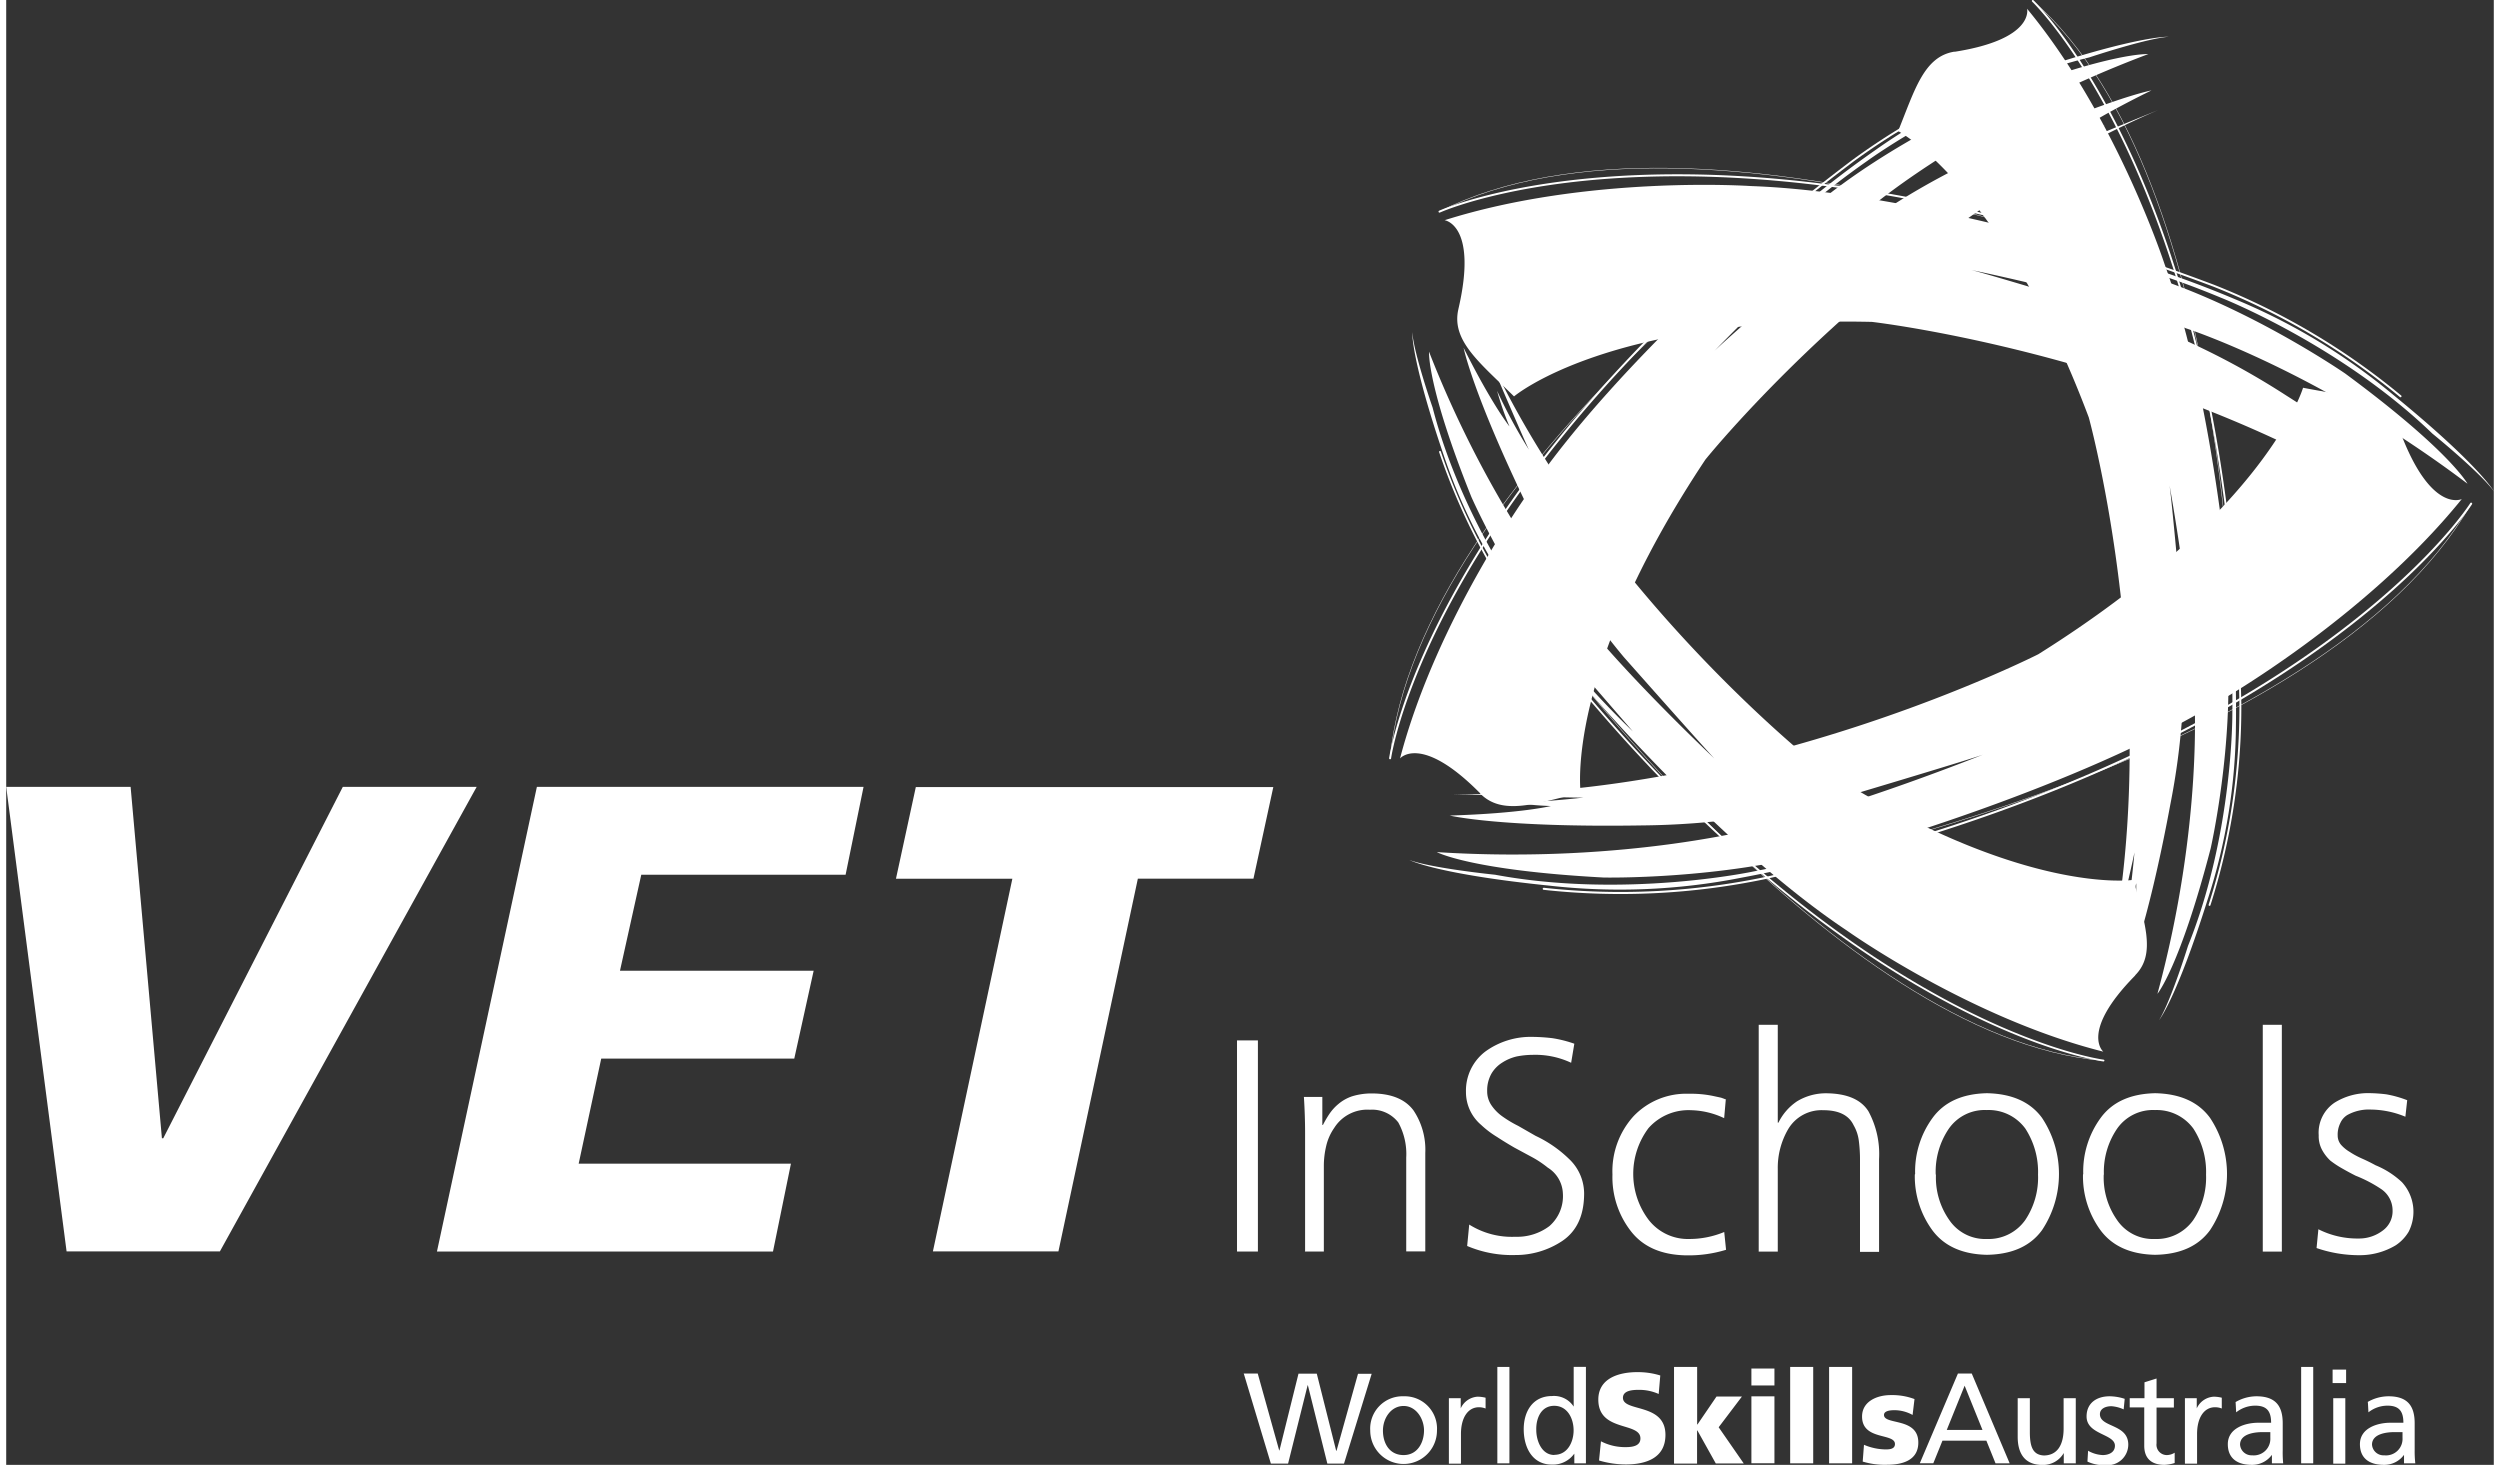
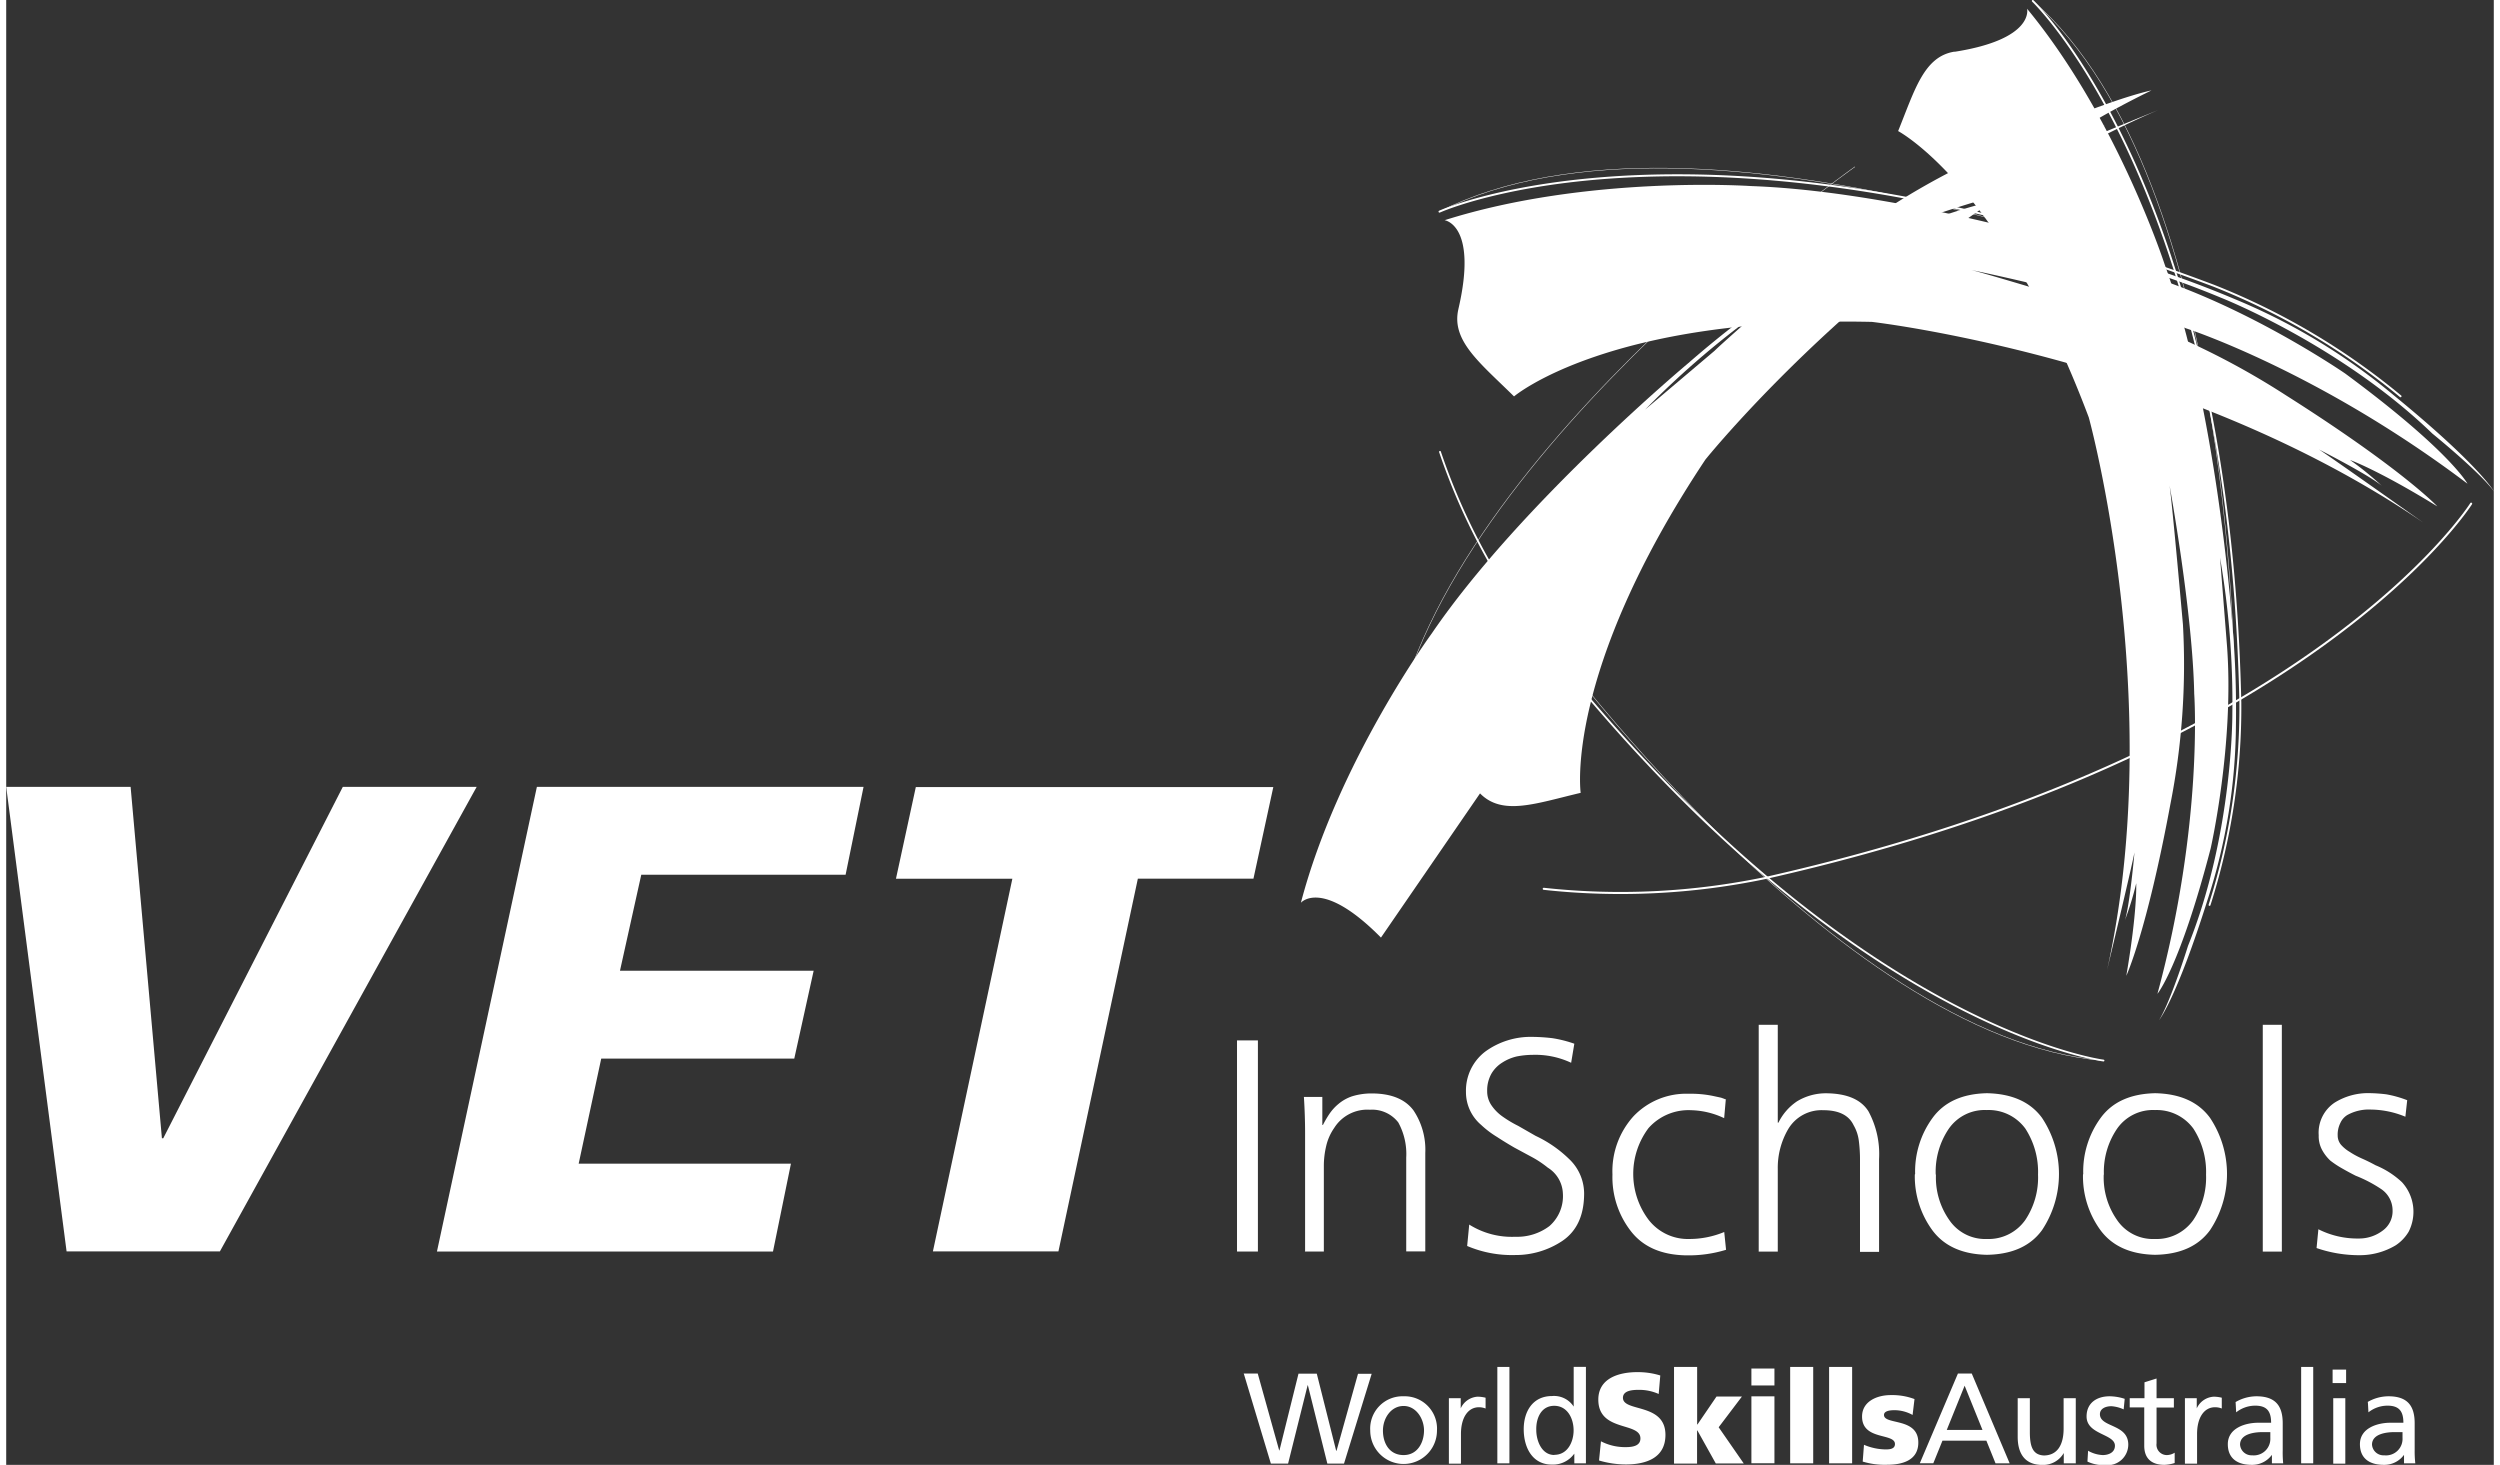
<svg xmlns="http://www.w3.org/2000/svg" width="128" height="75" viewBox="0 0 313.13 184.39">
  <rect x="0" y="0" width="313.13" height="184.39" fill="#333333" stroke="none" />
  <defs>
    <style>.b{fill:#fff;fill-rule:evenodd}</style>
  </defs>
  <path d="M26.9 157.52H7.6L0 99.05h15.66l3.94 44.23h.17l22.6-44.23h16.85L26.9 157.52zm39.9-58.47h41.12l-2.26 11.06H79.94l-2.68 12.08h24.38l-2.44 11.06H74.9l-2.84 13.23h26.72l-2.26 11.06h-42.3L66.8 99.05zm59.82 11.56H112l2.5-11.54h45L157 110.6h-14.55l-10 46.92h-15.8l10-46.9zm28.3 46.93h2.64v-26.58h-2.63v26.58zm8.54 0h2.4V146.8a10.8 10.8 0 01.3-2.56 6.52 6.52 0 011-2.25 4.92 4.92 0 014.5-2.3 4.16 4.16 0 013.57 1.6 8.24 8.24 0 011 4.43v11.8h2.4v-12.4a8.9 8.9 0 00-1.48-5.34q-1.56-2.1-5.14-2.14a8.38 8.38 0 00-2.53.34 5.22 5.22 0 00-1.8 1 5.9 5.9 0 00-1.13 1.25 12.77 12.77 0 00-.8 1.37h-.08v-3.52h-2.32q.15 2.32.15 4.57v14.85zm20.7-3.4l-.26 2.7a14.36 14.36 0 006 1.14 10.58 10.58 0 005.94-1.75q2.7-1.8 2.78-5.75a6 6 0 00-1.9-4.6 15.4 15.4 0 00-4.2-2.9l-2.2-1.26a14.65 14.65 0 01-2-1.2 5.54 5.54 0 01-1.37-1.4 3.1 3.1 0 01-.53-1.76 4.3 4.3 0 01.53-2.2 4.06 4.06 0 011.33-1.38 5.82 5.82 0 011.87-.8 10.73 10.73 0 012-.2 10.6 10.6 0 014.84 1l.4-2.4a15.45 15.45 0 00-2.78-.7 23.08 23.08 0 00-2.44-.16 9.73 9.73 0 00-5.95 1.82 6.17 6.17 0 00-2.47 5.1 5.4 5.4 0 001.9 4.15 12 12 0 002 1.52q1.07.7 2.2 1.35l2.26 1.22a13 13 0 011.94 1.3 4 4 0 011.9 3.26 5 5 0 01-1.7 4.1 6.73 6.73 0 01-4.27 1.34 10.07 10.07 0 01-5.86-1.56zm32.34-15.72a6.5 6.5 0 00-.65-.25q-.46-.1-1.07-.23a13.8 13.8 0 00-3-.26 9.14 9.14 0 00-6.93 2.82 10.3 10.3 0 00-2.66 7.35 11.05 11.05 0 002.3 7.1q2.3 3 7 3.07a16.12 16.12 0 005-.7l-.23-2.24a11.42 11.42 0 01-4.38.88 6.25 6.25 0 01-5.15-2.43 9.6 9.6 0 010-11.53 6.73 6.73 0 015.37-2.25 10.23 10.23 0 014.15 1l.2-2.28zm4.07 19.13H223v-10.4a9.64 9.64 0 011.3-5 4.87 4.87 0 014.44-2.4q2.9 0 3.8 1.88a5.17 5.17 0 01.66 1.95 18.46 18.46 0 01.15 2.44v11.56h2.4V145.9a11.3 11.3 0 00-1.33-6q-1.4-2.24-5.3-2.28a7 7 0 00-3.68 1 6.9 6.9 0 00-2.36 2.7H223V129h-2.4v28.56zm19.68-9.7a11.48 11.48 0 002.2 7q2.22 3 6.86 3.1 4.74-.07 6.95-3.1a12.77 12.77 0 000-14.14q-2.2-3-6.93-3.1-4.64.1-6.84 3.1a11.44 11.44 0 00-2.2 7.07zm2.63 0a9.64 9.64 0 011.67-5.8 5.5 5.5 0 014.76-2.32 5.72 5.72 0 014.85 2.33 10 10 0 011.6 5.8 9.6 9.6 0 01-1.6 5.7 5.65 5.65 0 01-4.83 2.4 5.46 5.46 0 01-4.75-2.4 9.3 9.3 0 01-1.67-5.7zm18.54 0a11.48 11.48 0 002.2 7q2.22 3 6.86 3.1 4.72-.07 6.93-3.1a12.76 12.76 0 000-14.14q-2.2-3-6.9-3.1-4.66.1-6.86 3.1a11.44 11.44 0 00-2.2 7.07zm2.63 0a9.63 9.63 0 011.68-5.8 5.5 5.5 0 014.76-2.32 5.72 5.72 0 014.82 2.33 10 10 0 011.6 5.8 9.6 9.6 0 01-1.6 5.7 5.65 5.65 0 01-4.84 2.4 5.46 5.46 0 01-4.77-2.4 9.3 9.3 0 01-1.67-5.7zm20 9.7h2.4V129h-2.4v28.56zm7-2.82l-.23 2.37a16.45 16.45 0 005.44.9 8.78 8.78 0 004.53-1.25 5.28 5.28 0 001.62-1.7 5.52 5.52 0 00-.84-6.24 10.9 10.9 0 00-3.32-2.13q-.84-.46-1.7-.84T295 145a4.5 4.5 0 01-1.1-.9 1.8 1.8 0 01-.42-1.15 3.25 3.25 0 01.34-1.6 2.27 2.27 0 01.88-1 5.6 5.6 0 013-.68 11.57 11.57 0 014.3.9l.23-2.08a13.93 13.93 0 00-2.63-.74 19.9 19.9 0 00-2.17-.15 7.94 7.94 0 00-4.34 1.2 4.55 4.55 0 00-2 4.1 3.66 3.66 0 00.4 1.8 5.3 5.3 0 001.07 1.4 12.2 12.2 0 001.52 1q.8.46 1.67.9a16.8 16.8 0 013.24 1.7 3.25 3.25 0 011.4 2.7 3 3 0 01-1.24 2.5 4.9 4.9 0 01-3 1 10.9 10.9 0 01-5.17-1.2z" fill="#fff" />
  <path d="M155.76 172.9h1.78l2.7 9.68h.03l2.4-9.67h2.3l2.44 9.7h.05l2.7-9.68h1.72l-3.48 11.3h-2.1l-2.45-9.86h-.03l-2.46 9.86h-2.17l-3.4-11.3zm20.14 2.86a4.07 4.07 0 014.2 4.32 4.2 4.2 0 11-8.4 0 4.07 4.07 0 014.2-4.32zm0 7.4c1.78 0 2.57-1.62 2.57-3.1s-1-3.08-2.57-3.08-2.6 1.52-2.6 3.1.8 3.08 2.6 3.08zm5.77-7.16h1.42v1.28a2.5 2.5 0 012.13-1.47 4.3 4.3 0 011 .13v1.36a2.25 2.25 0 00-.84-.16c-1.37 0-2.26 1.3-2.26 3.36v3.74h-1.52V176zm6.03-3.93h1.52v12.13h-1.52v-12.13zm9.67 10.93a3.3 3.3 0 01-2.8 1.36c-2.5 0-3.55-2.2-3.55-4.46s1.16-4.17 3.56-4.17a2.94 2.94 0 012.73 1.33v-5h1.54v12.14h-1.46V183zm-2.5.13c1.72 0 2.43-1.7 2.43-3.07 0-1.54-.8-3.1-2.44-3.1s-2.3 1.55-2.26 3.05c0 1.3.65 3.14 2.28 3.14zm5.88-1.7a6.6 6.6 0 003.1.73c1 0 1.86-.2 1.86-1.1 0-2.1-5.3-.78-5.3-4.88 0-2.72 2.64-3.46 4.9-3.46a9.56 9.56 0 012.9.42l-.2 2.33a6 6 0 00-2.5-.52c-.74 0-2 .06-2 1 0 1.83 5.35.6 5.35 4.67 0 2.92-2.46 3.72-5 3.72a11.84 11.84 0 01-3.36-.5l.25-2.48zm9.2-9.36h2.9v7.24h.04l2.4-3.52h3.2l-2.93 3.87 3.16 4.56h-3.52l-2.32-4.16h-.04v4.17h-2.9V172.1zm12.63 2.33h-2.9v-2.13h2.9v2.13zm-2.9 1.37h2.9v8.42h-2.9v-8.44zm4.88-3.7h2.9v12.13h-2.9v-12.13zm4.9 0h2.9v12.13h-2.9v-12.13zm4.4 9.8a7.2 7.2 0 002.73.58c.6 0 1.16-.1 1.16-.68 0-1.42-4.14-.42-4.14-3.46 0-1.92 1.9-2.7 3.6-2.7a8 8 0 013 .5l-.24 2a4.74 4.74 0 00-2.27-.6c-.62 0-1.33.1-1.33.6 0 1.3 4.32.27 4.32 3.47 0 2.25-2 2.8-3.94 2.8a9.55 9.55 0 01-3.06-.4l.16-2.1zm11.86-8.97h1.7l4.77 11.3h-1.78l-1.15-2.85h-5.53l-1.15 2.84h-1.7l4.8-11.3zm.8 1.53l-2.25 5.57h4.5l-2.26-5.6zm13.98 9.77H259v-1.3a3 3 0 01-2.7 1.5c-2.13 0-3.1-1.34-3.1-3.55V176h1.53v4.27c0 1.92.42 2.86 1.75 2.94 1.73 0 2.5-1.37 2.5-3.37V176h1.53v8.24zm1.5-1.62a4.06 4.06 0 001.9.58c.7 0 1.54-.3 1.54-1.18 0-1.5-3.57-1.37-3.57-3.68 0-1.7 1.28-2.54 2.9-2.54a6.34 6.34 0 011.9.32l-.13 1.33a4.4 4.4 0 00-1.54-.4c-.78 0-1.45.33-1.45 1 0 1.7 3.57 1.2 3.57 3.84a2.6 2.6 0 01-2.88 2.57 4.74 4.74 0 01-2.26-.44l.08-1.36zm10.86-5.4h-2.18v4.5a1.3 1.3 0 001.28 1.48 1.88 1.88 0 001-.3v1.3a4.73 4.73 0 01-1.3.23c-1.56 0-2.53-.76-2.53-2.4v-4.83h-1.83V176h1.86v-2l1.52-.48V176h2.18v1.23zm1.46-1.18h1.42v1.28a2.5 2.5 0 012.15-1.47 4.3 4.3 0 011 .13v1.36a2.25 2.25 0 00-.86-.16c-1.36 0-2.25 1.3-2.25 3.36v3.74h-1.53V176zm6.22.54a5.25 5.25 0 012.7-.78c2.37 0 3.32 1.16 3.32 3.4v3.42a13.36 13.36 0 00.06 1.62h-1.42v-1.07a3.06 3.06 0 01-2.55 1.26c-1.78 0-3-.8-3-2.6 0-2.06 2.26-2.7 3.83-2.7h1.62c0-1.42-.52-2.15-2-2.15a3.87 3.87 0 00-2.4.84l-.07-1.3zm4.5 3.73h-1c-.8 0-2.85.13-2.85 1.58a1.45 1.45 0 001.52 1.34A2.08 2.08 0 00285 181v-.73zm3.84-8.2h1.52v12.13h-1.52v-12.13zm5.66 2.03h-1.7v-1.7h1.7v1.7zm-1.62 1.9h1.52v8.24h-1.52V176zm4.23.54a5.25 5.25 0 012.72-.78c2.36 0 3.3 1.16 3.3 3.4v3.42a13 13 0 00.08 1.62h-1.42v-1.07a3.06 3.06 0 01-2.55 1.26c-1.78 0-3-.8-3-2.6 0-2.06 2.26-2.7 3.83-2.7h1.64c0-1.42-.52-2.15-2-2.15a3.87 3.87 0 00-2.4.84l-.07-1.3zm4.5 3.73h-1c-.8 0-2.85.13-2.85 1.58a1.45 1.45 0 001.54 1.34 2.08 2.08 0 002.3-2.2v-.72zM245.25 6.5c-3.85.6-5 4.8-7.1 10 0 0 13.03 6.85 24 36.05 0 0 9.84 35.74 2.3 69.55 0 0 3-12.5 3.45-14.8 0 0-.58 6.58-1.2 8.52a36.5 36.5 0 001.42-4.64s.16 3.43-1.25 11.65c0 0 2.55-5.44 5.55-21.6A90.84 90.84 0 00274 78.6s-1.33-15.06-1.68-17.47c0 0 2.9 15.85 3.1 26.2 0 0 1.18 16.35-4.63 37.77 0 0 2.82-3.38 6.7-18.3 0 0 3-13.2 2.05-25.6l-.87-11a107.06 107.06 0 011.55 19.63s.1 15.14-5.58 29.23c0 0-2.15 6.94-3.64 9.35 0 0 2.2-2.7 6.14-15.27a72.37 72.37 0 003.53-21.8 124.47 124.47 0 00-.52-13.53s-1.9-26.5-8.47-44.58c0 0-6-18.45-17.3-32.13 0 0 1 3.83-9.13 5.42z" class="b" />
  <path d="M280.48 88.1s.68-65.2-25.37-88" stroke-width=".05" fill="none" stroke="#fff" stroke-linecap="round" />
  <path d="M255.1.12s24.7 23.58 26.13 88.35a81.7 81.7 0 01-3.88 25.44" stroke-width=".24" fill="none" stroke="#fff" stroke-linecap="round" />
  <path d="M182.8 38.9c-.94 4 2.75 6.8 7 11 0 0 11.92-10.14 45.06-9.38 0 0 39.13 4.47 69.47 25.32 0 0-11.14-7.9-13.2-9.26 0 0 6.24 3.18 7.9 4.57a38.7 38.7 0 00-4-3.25s3.44 1.2 11 5.85c0 0-4.36-4.67-19.08-14a96.55 96.55 0 00-21.7-10.46s-15.37-4.68-17.88-5.3c0 0 16.77 3.43 27.05 7.35 0 0 16.58 5.33 35.4 19.55 0 0-2.2-4.13-15.38-13.86 0 0-11.83-8.17-24.4-12.2l-11.24-3.6a113.76 113.76 0 0120 6.25s15 5.9 26.6 17.1c0 0 6 4.86 7.77 7.3 0 0-1.8-3.27-12.64-12.13a76.86 76.86 0 00-20.08-12.13 132.14 132.14 0 00-13.53-4.86S240 24.13 219.6 23.42c0 0-20.57-1.4-38.54 4.3 0 0 4.2.56 1.74 11.17z" class="b" />
  <path d="M277.2 36.56s-64-26.56-96.8-9.92" stroke-width=".05" fill="none" stroke="#fff" stroke-linecap="round" />
  <path d="M180.42 26.64s33-15 97.44 9.32a86.82 86.82 0 0123.53 13.92" stroke-width=".25" fill="none" stroke="#fff" stroke-linecap="round" />
-   <path d="M185.52 99.87c2.82 2.86 7 1.27 12.67-.07 0 0-2.16-15.1 15.7-41.95 0 0 24-29.86 57-44 0 0-12.3 5-14.5 6.05 0 0 5.87-3.5 7.88-4.12a37.73 37.73 0 00-4.76 1.6s2.78-2.2 10.53-6c0 0-6.1 1.14-21.47 8.38a93.93 93.93 0 00-19.9 12.4s-11.82 10.22-13.63 12c0 0 11.54-12 20.1-18.42 0 0 13-10.86 34.5-18.93 0 0-4.55-.32-19.4 5.45 0 0-12.88 5.48-22.72 13.73l-8.74 7.4a110.64 110.64 0 0115.52-13.16s12.63-9.23 27.9-13c0 0 7.1-2.37 10-2.6 0 0-3.6-.2-16.55 4.1a74.8 74.8 0 00-20.42 10.2 128.5 128.5 0 00-11 8.6s-21.08 17.6-32.28 34c0 0-11.85 16.2-16.5 33.94 0 0 2.63-3.16 10.08 4.38z" class="b" />
+   <path d="M185.52 99.87c2.82 2.86 7 1.27 12.67-.07 0 0-2.16-15.1 15.7-41.95 0 0 24-29.86 57-44 0 0-12.3 5-14.5 6.05 0 0 5.87-3.5 7.88-4.12a37.73 37.73 0 00-4.76 1.6s2.78-2.2 10.53-6c0 0-6.1 1.14-21.47 8.38a93.93 93.93 0 00-19.9 12.4s-11.82 10.22-13.63 12l-8.74 7.4a110.64 110.64 0 0115.52-13.16s12.63-9.23 27.9-13c0 0 7.1-2.37 10-2.6 0 0-3.6-.2-16.55 4.1a74.8 74.8 0 00-20.42 10.2 128.5 128.5 0 00-11 8.6s-21.08 17.6-32.28 34c0 0-11.85 16.2-16.5 33.94 0 0 2.63-3.16 10.08 4.38z" class="b" />
  <path d="M232.7 21s-55.12 38.82-58.5 74.44" stroke-width=".05" fill="none" stroke="#fff" stroke-linecap="round" />
-   <path d="M174.2 95.45s4.88-35 58.35-75.28a84.46 84.46 0 0123.7-12.1" stroke-width=".25" fill="none" stroke="#fff" stroke-linecap="round" />
-   <path d="M268 122.75c2.67-2.7 1.12-6.67-.2-12 0 0-14.24 2.2-39.83-14.4 0 0-28.5-22.4-42.2-53.38 0 0 4.92 11.58 5.9 13.63a65.87 65.87 0 01-4-7.4 35.6 35.6 0 001.56 4.48s-2.12-2.6-5.78-9.9c0 0 1.15 5.77 8.16 20.22a88.82 88.82 0 0012 18.7s9.8 11.07 11.4 12.77c0 0-11.47-10.78-17.63-18.8 0 0-10.4-12.2-18.28-32.4 0 0-.28 4.3 5.33 18.28 0 0 5.33 12.1 13.23 21.32l7.1 8.2a104.65 104.65 0 01-12.63-14.54s-8.87-11.84-12.58-26.23c0 0-2.33-6.7-2.56-9.47 0 0-.17 3.4 4 15.6a70.7 70.7 0 0010 19.17 121.5 121.5 0 008.2 10.4s16.87 19.74 32.53 30.15c0 0 15.42 11 32.26 15.23 0 0-3-2.46 4-9.58z" class="b" />
  <path d="M192.94 79s37.3 51.7 71 54.5" stroke-width=".05" fill="none" stroke="#fff" stroke-linecap="round" />
  <path d="M264 133.5s-33.12-4.22-71.8-54.35a79.84 79.84 0 01-11.72-22.27" stroke-width=".23" fill="none" stroke="#fff" stroke-linecap="round" />
-   <path d="M301.32 54.24c-1.48-4-6.22-4.27-12.2-5.43 0 0-4.5 15.45-33.32 33.54 0 0-36 18.3-73.82 17.6 0 0 14 .47 16.56.45 0 0-7.15.8-9.35.54a39.82 39.82 0 005.24.52s-3.63.92-12.72 1.2c0 0 6.36 1.53 24.28 1.24a99.12 99.12 0 0024.52-3.32s15.8-4.7 18.3-5.58c0 0-16.3 6.54-27.33 9 0 0-17.23 4.8-41.4 3.26 0 0 4.24 2.3 21 3.2 0 0 14.76.3 27.8-3.36l11.6-3.32a116.7 116.7 0 01-20.6 5.93s-16.16 3.43-32.46.4c0 0-7.88-.8-10.78-1.85 0 0 3.37 1.77 17.68 3.23a78.9 78.9 0 0024.06-1 135.35 135.35 0 0014.35-3.47s27.9-7.8 45.8-18.72c0 0 18.4-10.42 30.57-25.48 0 0-3.9 1.9-7.8-8.6z" class="b" />
-   <path d="M221.76 109.62S291.6 96.2 310.28 63.4" stroke-width=".05" fill="none" stroke="#fff" stroke-linecap="round" />
  <path d="M310.28 63.4s-19.84 31.52-88.74 47.1a89.08 89.08 0 01-28 1.38" stroke-width=".26" fill="none" stroke="#fff" stroke-linecap="round" />
</svg>